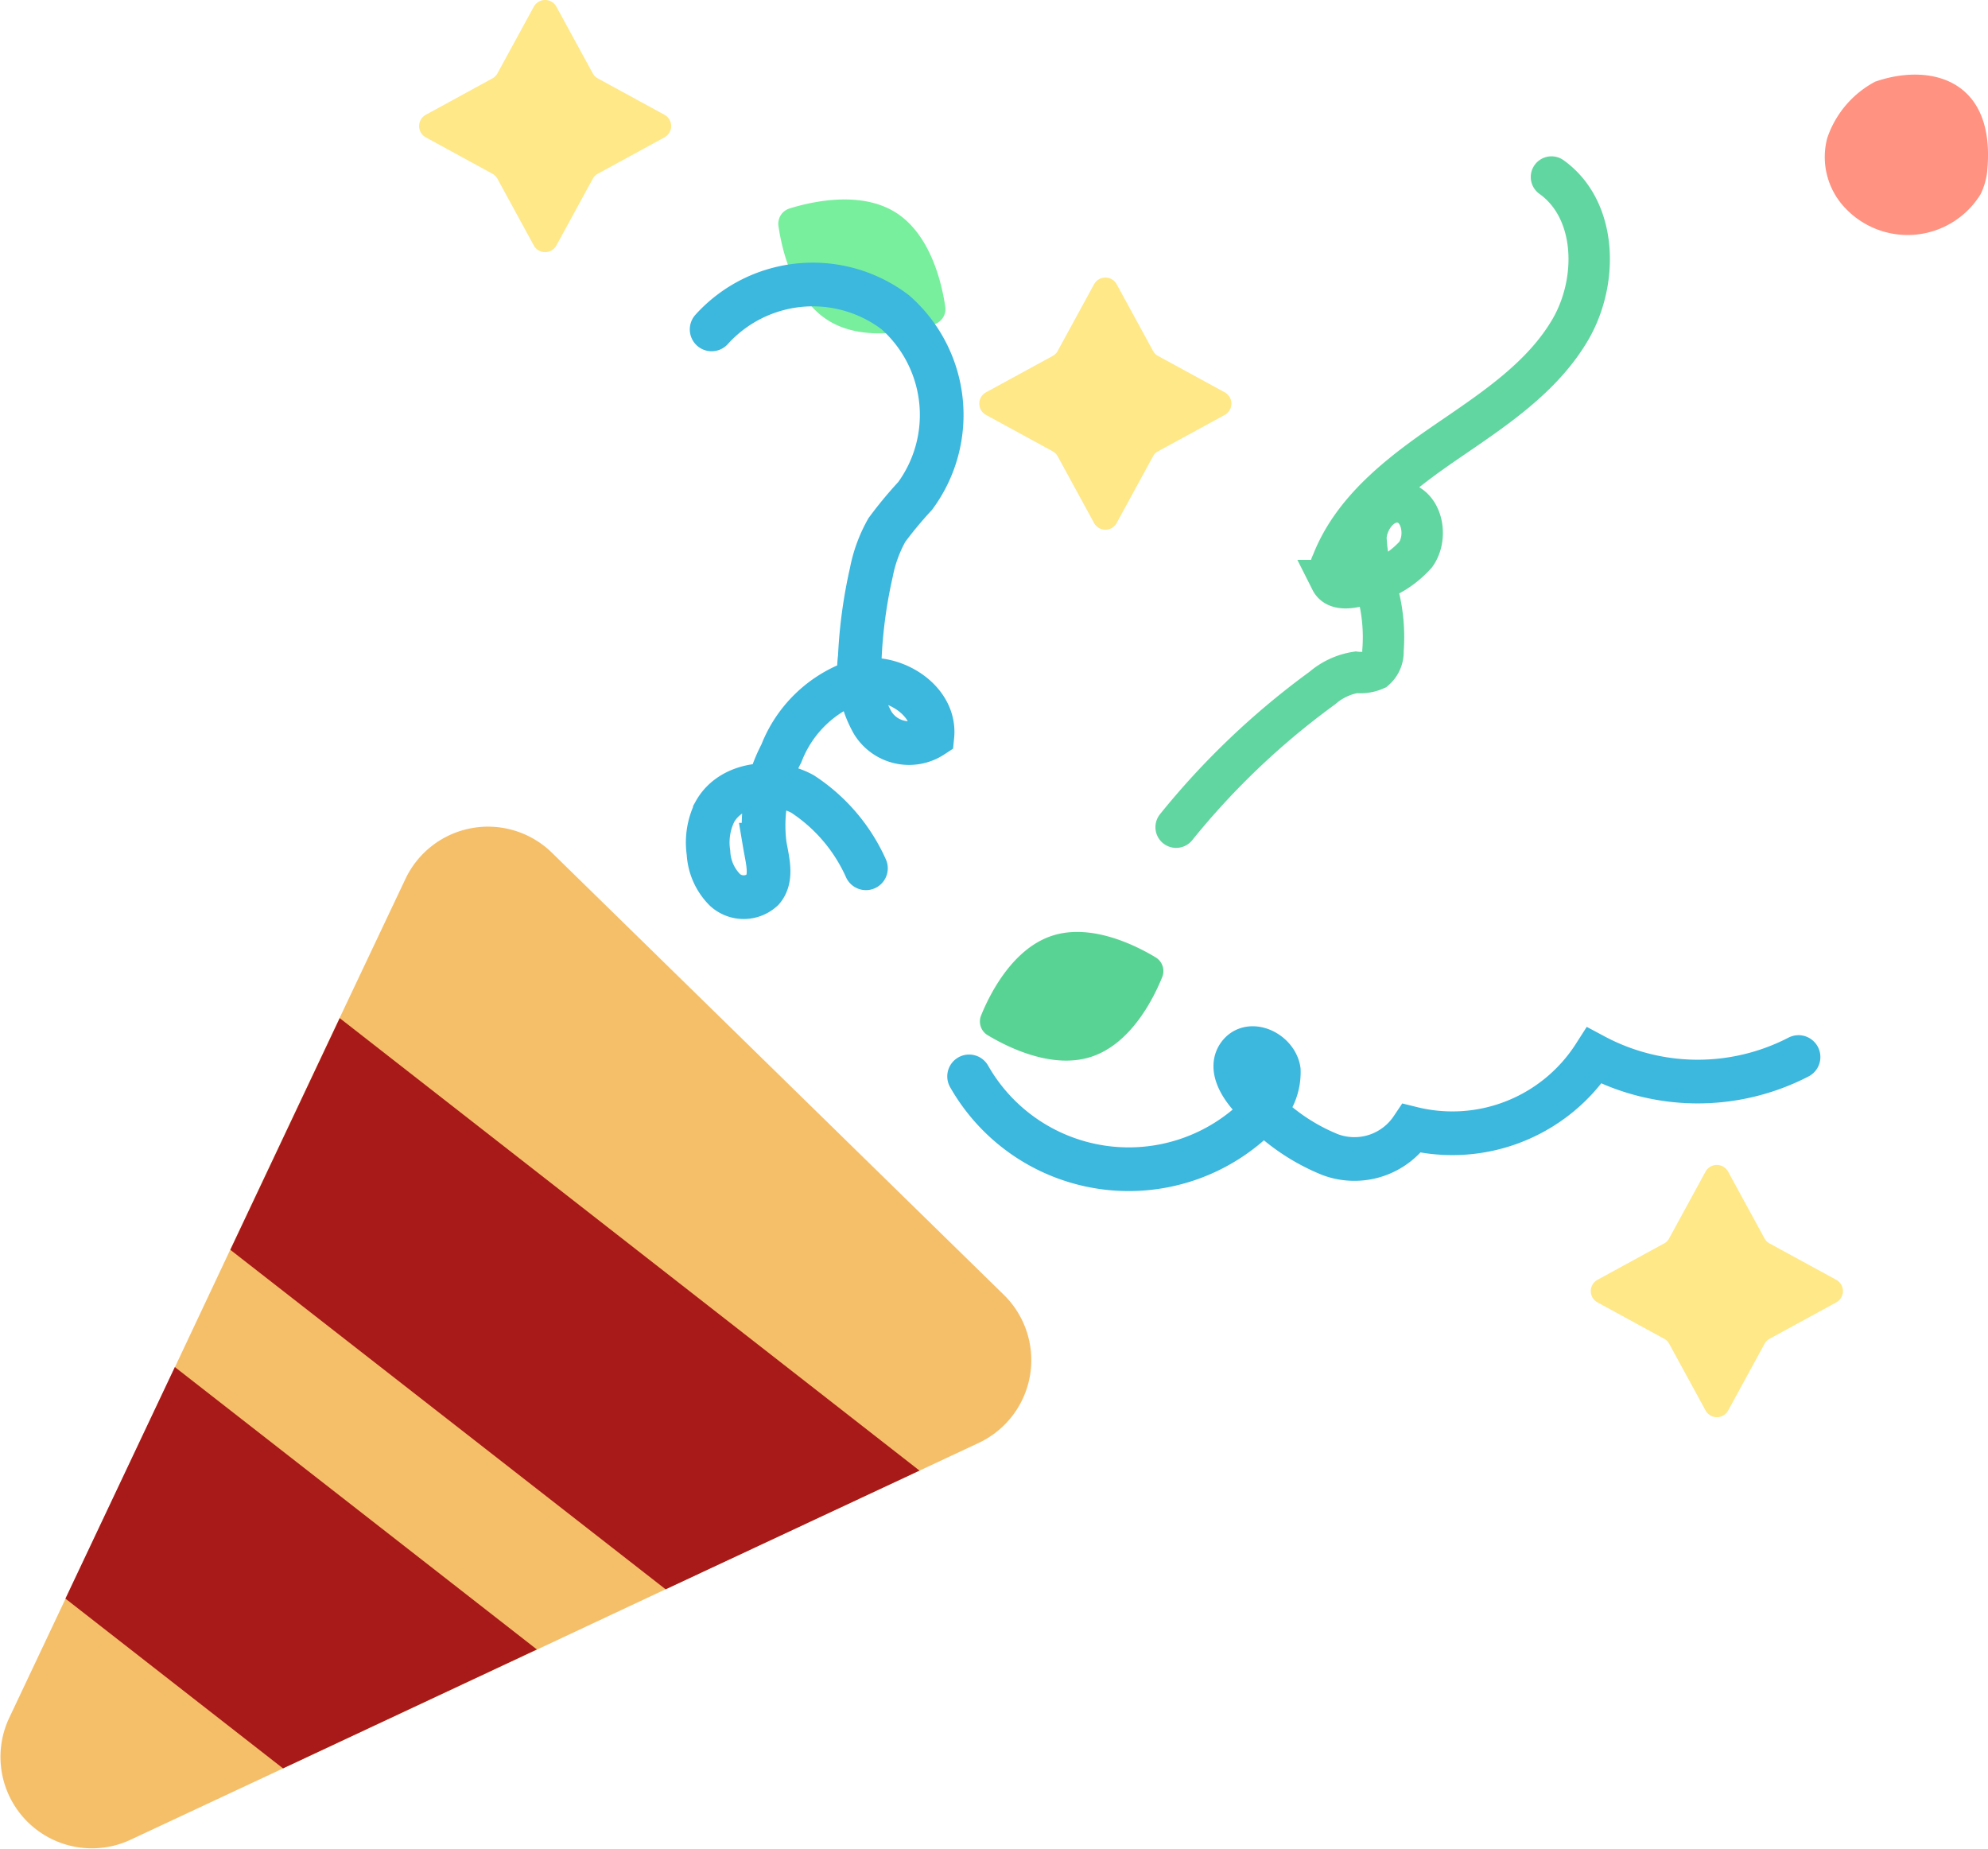
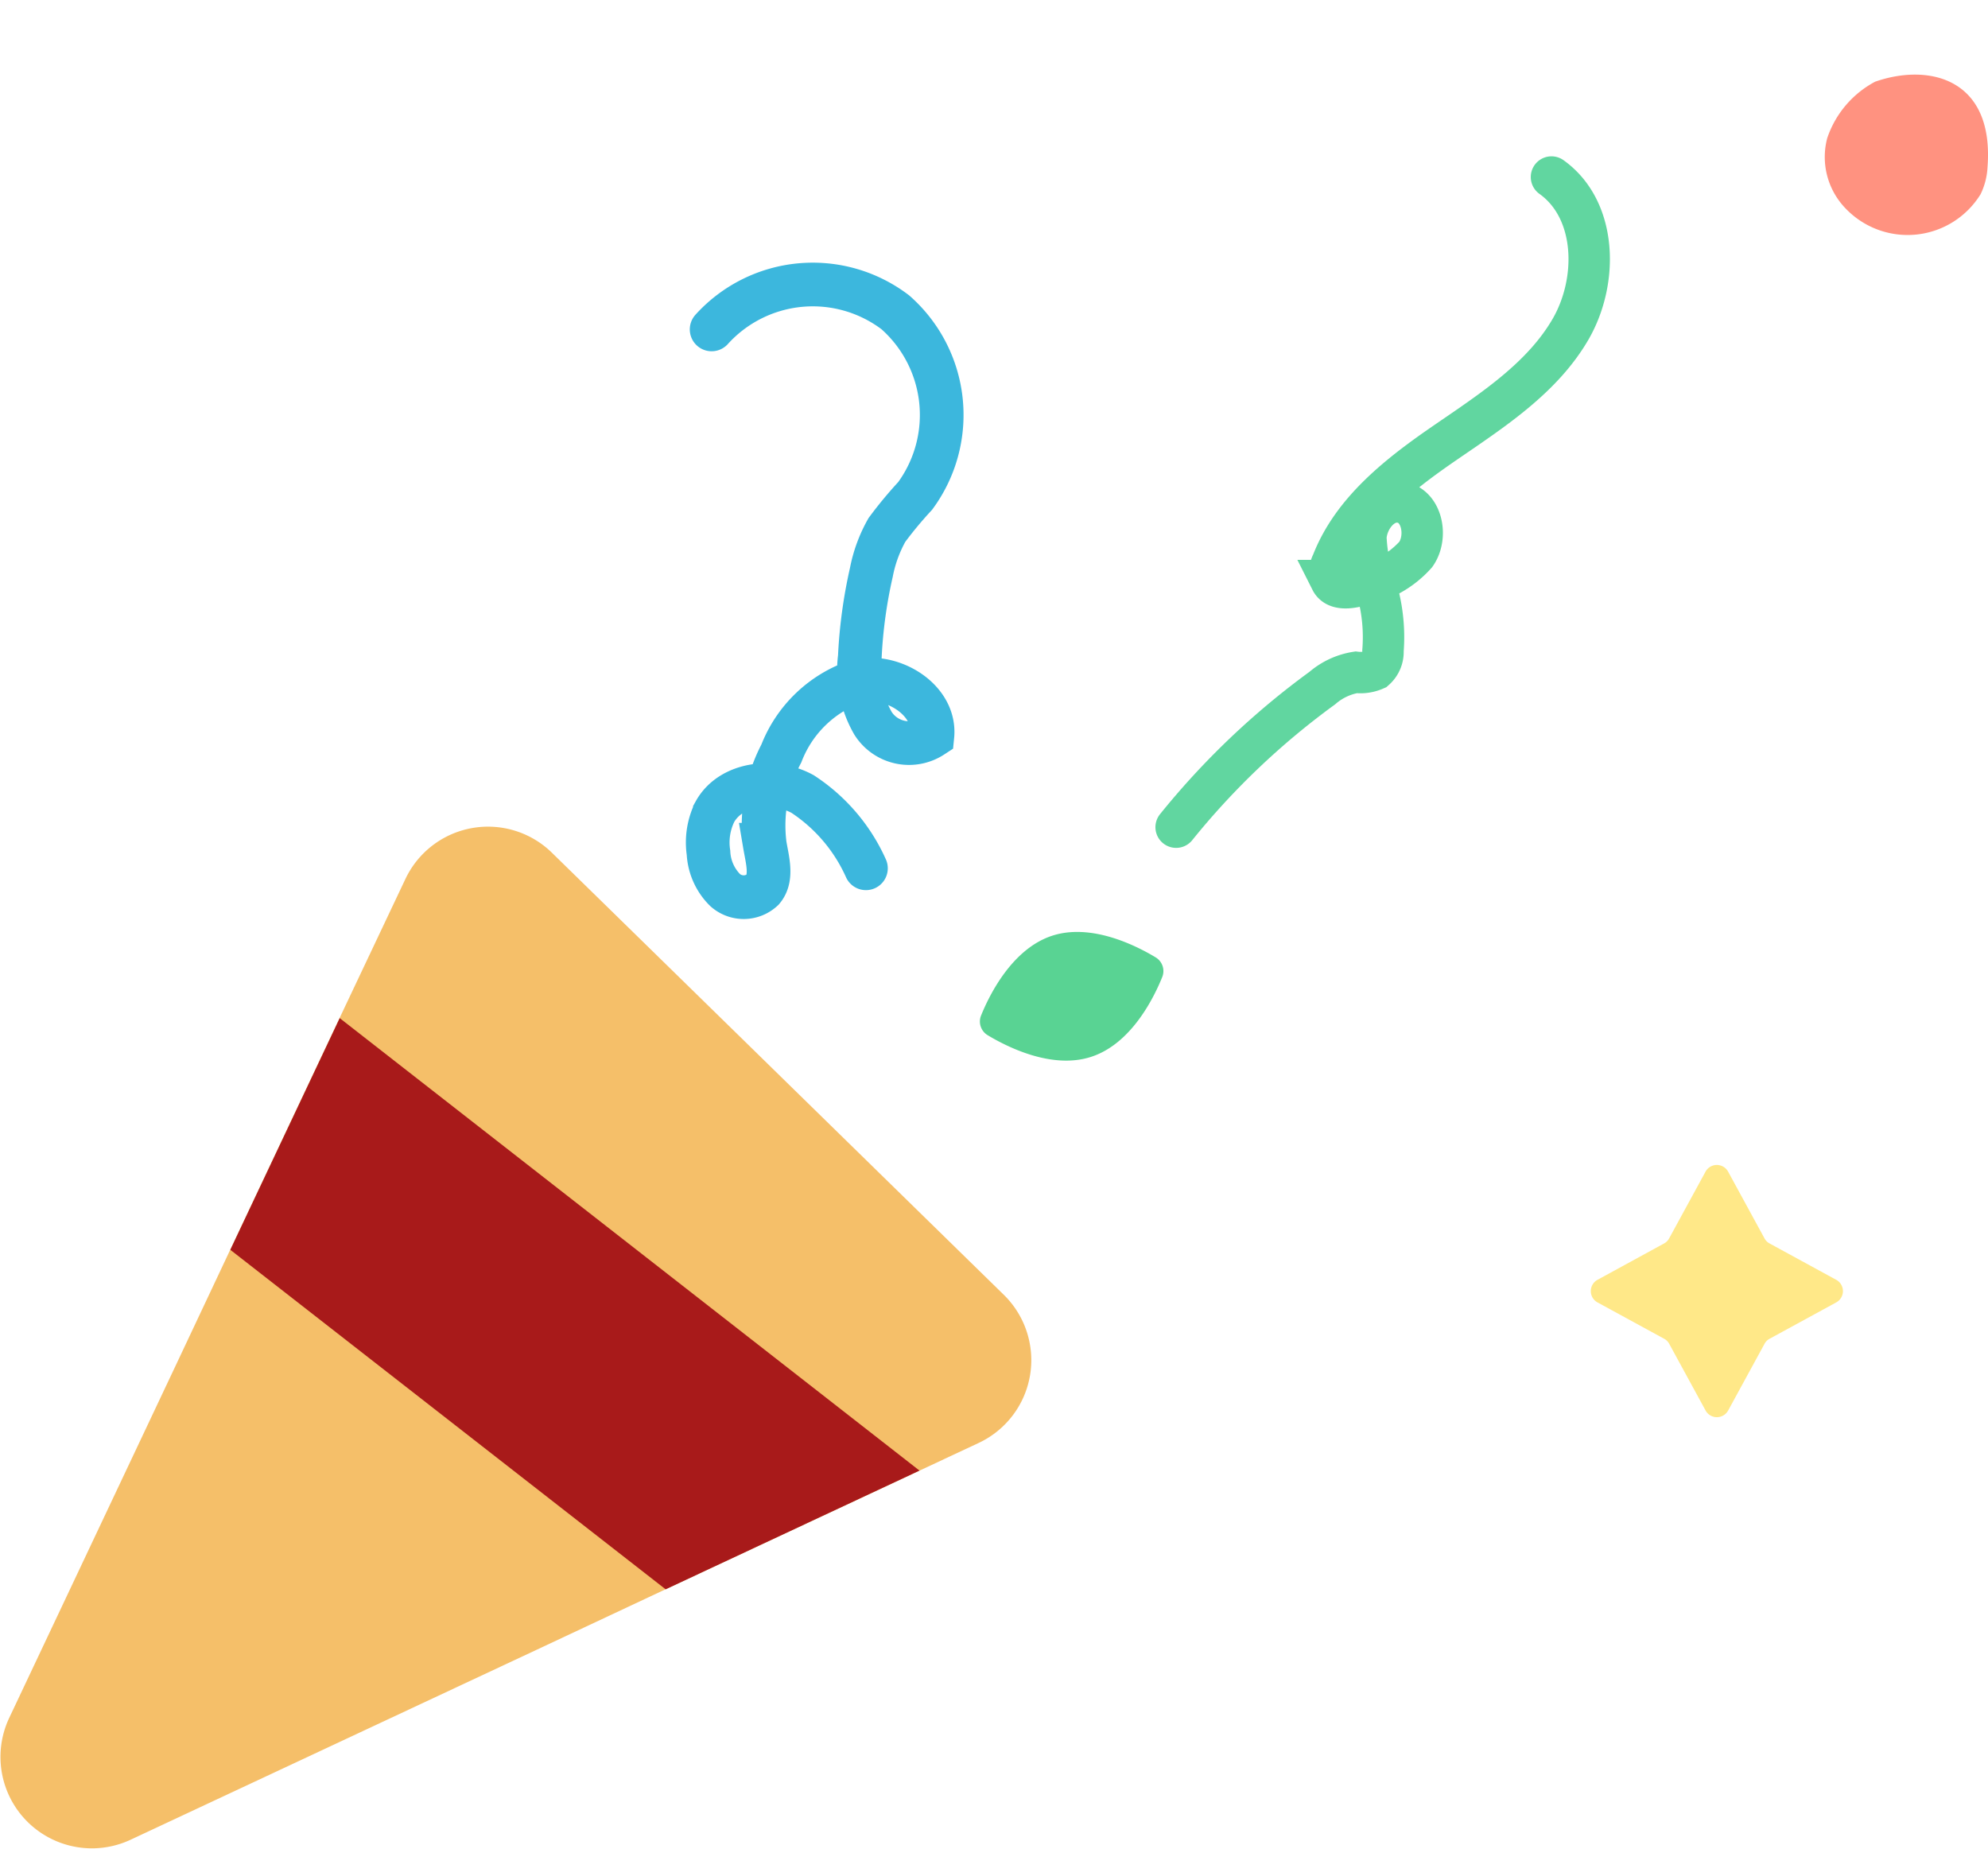
<svg xmlns="http://www.w3.org/2000/svg" id="Happy" width="96.037" height="89.298" viewBox="0 0 96.037 89.298">
  <defs>
    <style>      .cls-1 {        fill: #59d393;      }      .cls-2 {        fill: #78ef9d;      }      .cls-3 {        fill: #ff9280;      }      .cls-4 {        fill: #ffe888;      }      .cls-5 {        fill: #f5bf69;      }      .cls-6 {        fill: #a81a1a;      }      .cls-7, .cls-8 {        fill: none;        stroke-linecap: round;        stroke-miterlimit: 10;      }      .cls-7 {        stroke: #3cb7dd;        stroke-width: 2.11px;      }      .cls-8 {        stroke: #61d6a0;        stroke-width: 2px;      }    </style>
  </defs>
  <path id="Path_14471" data-name="Path 14471" class="cls-1" d="M72.922,62.788c1.887-.626,2.972-2.763,3.406-3.832a.772.772,0,0,0-.317-.968c-.985-.593-3.139-1.661-5.017-1.035s-2.972,2.763-3.406,3.832a.772.772,0,0,0,.317.968C68.89,62.345,71.044,63.414,72.922,62.788Z" transform="translate(-20.188 -11.746)" />
-   <path id="Path_14472" data-name="Path 14472" class="cls-2" d="M58.256,20.216c1.678,1.06,4.024.543,5.126.2a.772.772,0,0,0,.543-.86c-.167-1.135-.71-3.481-2.388-4.542s-4.024-.543-5.126-.2a.772.772,0,0,0-.543.86c.167,1.135.71,3.481,2.388,4.542Z" transform="translate(-18.261 -4.746)" />
  <path id="Path_14473" data-name="Path 14473" class="cls-3" d="M118.862,7.493c2.6-.9,5.744-.142,5.41,4.141a3.34,3.34,0,0,1-.334,1.3,4.14,4.14,0,0,1-6.5.71,3.572,3.572,0,0,1-.91-3.414,4.833,4.833,0,0,1,2.329-2.738Z" transform="translate(-28.259 -3.553)" />
-   <path id="Path_14474" data-name="Path 14474" class="cls-4" d="M73.033,19.226,71.28,22.44a.6.6,0,0,1-.25.25l-3.214,1.753a.622.622,0,0,0,0,1.094L71.03,27.29a.6.6,0,0,1,.25.25l1.753,3.214a.622.622,0,0,0,1.094,0l1.753-3.214a.6.6,0,0,1,.25-.25l3.214-1.753a.622.622,0,0,0,0-1.094L76.131,22.69a.6.6,0,0,1-.25-.25l-1.753-3.214a.622.622,0,0,0-1.094,0Z" transform="translate(-20.182 -5.493)" />
  <path id="Path_14475" data-name="Path 14475" class="cls-4" d="M108.413,70.576,106.66,73.79a.6.6,0,0,1-.25.25L103.2,75.793a.622.622,0,0,0,0,1.094l3.214,1.753a.6.6,0,0,1,.25.25l1.753,3.214a.622.622,0,0,0,1.094,0l1.753-3.214a.6.6,0,0,1,.25-.25l3.214-1.753a.622.622,0,0,0,0-1.094l-3.214-1.753a.6.6,0,0,1-.25-.25l-1.753-3.214A.622.622,0,0,0,108.413,70.576Z" transform="translate(-26.025 -13.974)" />
-   <path id="Path_14476" data-name="Path 14476" class="cls-4" d="M40.613,3.166,38.86,6.38a.6.6,0,0,1-.25.25L35.4,8.383a.622.622,0,0,0,0,1.094L38.61,11.23a.6.6,0,0,1,.25.25l1.753,3.214a.622.622,0,0,0,1.094,0l1.753-3.214a.6.6,0,0,1,.25-.25l3.214-1.753a.622.622,0,0,0,0-1.094L43.711,6.63a.6.6,0,0,1-.25-.25L41.707,3.166a.622.622,0,0,0-1.094,0Z" transform="translate(-14.827 -2.84)" />
  <g id="Group_8090" data-name="Group 8090" transform="translate(0 39.93)">
    <path id="Path_14477" data-name="Path 14477" class="cls-5" d="M58.1,80.44l-2.855,1.336L42.97,87.511l-6.211,2.914L24.5,96.16l-7.372,3.448a4.416,4.416,0,0,1-5.861-5.886l2.722-5.76,5.285-11.187,2.671-5.669L27.225,59.92l3.181-6.72a4.414,4.414,0,0,1,7.079-1.269L59.316,73.286A4.416,4.416,0,0,1,58.1,80.44Z" transform="translate(-10.822 -50.67)" />
    <path id="Path_14478" data-name="Path 14478" class="cls-6" d="M57.443,83.606,45.18,89.341l-21.03-16.4L29.435,61.75Z" transform="translate(-13.024 -52.5)" />
-     <path id="Path_14479" data-name="Path 14479" class="cls-6" d="M37.384,95.581l-12.264,5.744-10.511-8.2L19.895,81.94Z" transform="translate(-11.448 -55.835)" />
+     <path id="Path_14479" data-name="Path 14479" class="cls-6" d="M37.384,95.581L19.895,81.94Z" transform="translate(-11.448 -55.835)" />
  </g>
-   <path id="Path_14480" data-name="Path 14480" class="cls-7" d="M66.9,64.85a8.872,8.872,0,0,0,13.933,1.937,2.744,2.744,0,0,0,1.027-2.229c-.125-.843-1.3-1.444-1.87-.81-.593.668.075,1.678.71,2.3a9.728,9.728,0,0,0,3.64,2.58,3.341,3.341,0,0,0,3.949-1.269A8.141,8.141,0,0,0,97.1,63.848a10.6,10.6,0,0,0,9.868.067" transform="translate(-20.084 -12.856)" />
  <path id="Path_14481" data-name="Path 14481" class="cls-7" d="M59.42,47.5a8.369,8.369,0,0,0-3.064-3.59c-1.4-.76-3.456-.534-4.233.86a3.346,3.346,0,0,0-.309,1.979,2.732,2.732,0,0,0,.8,1.8,1.346,1.346,0,0,0,1.82-.017c.484-.568.225-1.428.1-2.171a7.463,7.463,0,0,1,.8-4.408,5.944,5.944,0,0,1,3.673-3.5c1.7-.392,3.8.918,3.623,2.663a2.06,2.06,0,0,1-2.872-.626,5.1,5.1,0,0,1-.634-3.189,23.389,23.389,0,0,1,.559-4.1,6.767,6.767,0,0,1,.751-2.045A19.581,19.581,0,0,1,61.8,29.51a6.606,6.606,0,0,0-.96-8.866,6.589,6.589,0,0,0-8.874.826" transform="translate(-17.588 -5.558)" />
  <path id="Path_14482" data-name="Path 14482" class="cls-8" d="M78.88,44.487a37.166,37.166,0,0,1,7.063-6.72,3.289,3.289,0,0,1,1.628-.76,1.765,1.765,0,0,0,.918-.134,1.139,1.139,0,0,0,.384-.91,8.378,8.378,0,0,0-.275-2.88,8.124,8.124,0,0,1-.551-2.6c.058-.893.785-1.828,1.67-1.695,1.044.15,1.344,1.661.743,2.521a4.7,4.7,0,0,1-2.7,1.5c-.493.142-1.169.225-1.4-.234a1.072,1.072,0,0,1,.058-.86c.985-2.538,3.273-4.3,5.51-5.835s4.625-3.081,5.994-5.426,1.3-5.794-.91-7.372" transform="translate(-22.063 -4.531)" />
</svg>